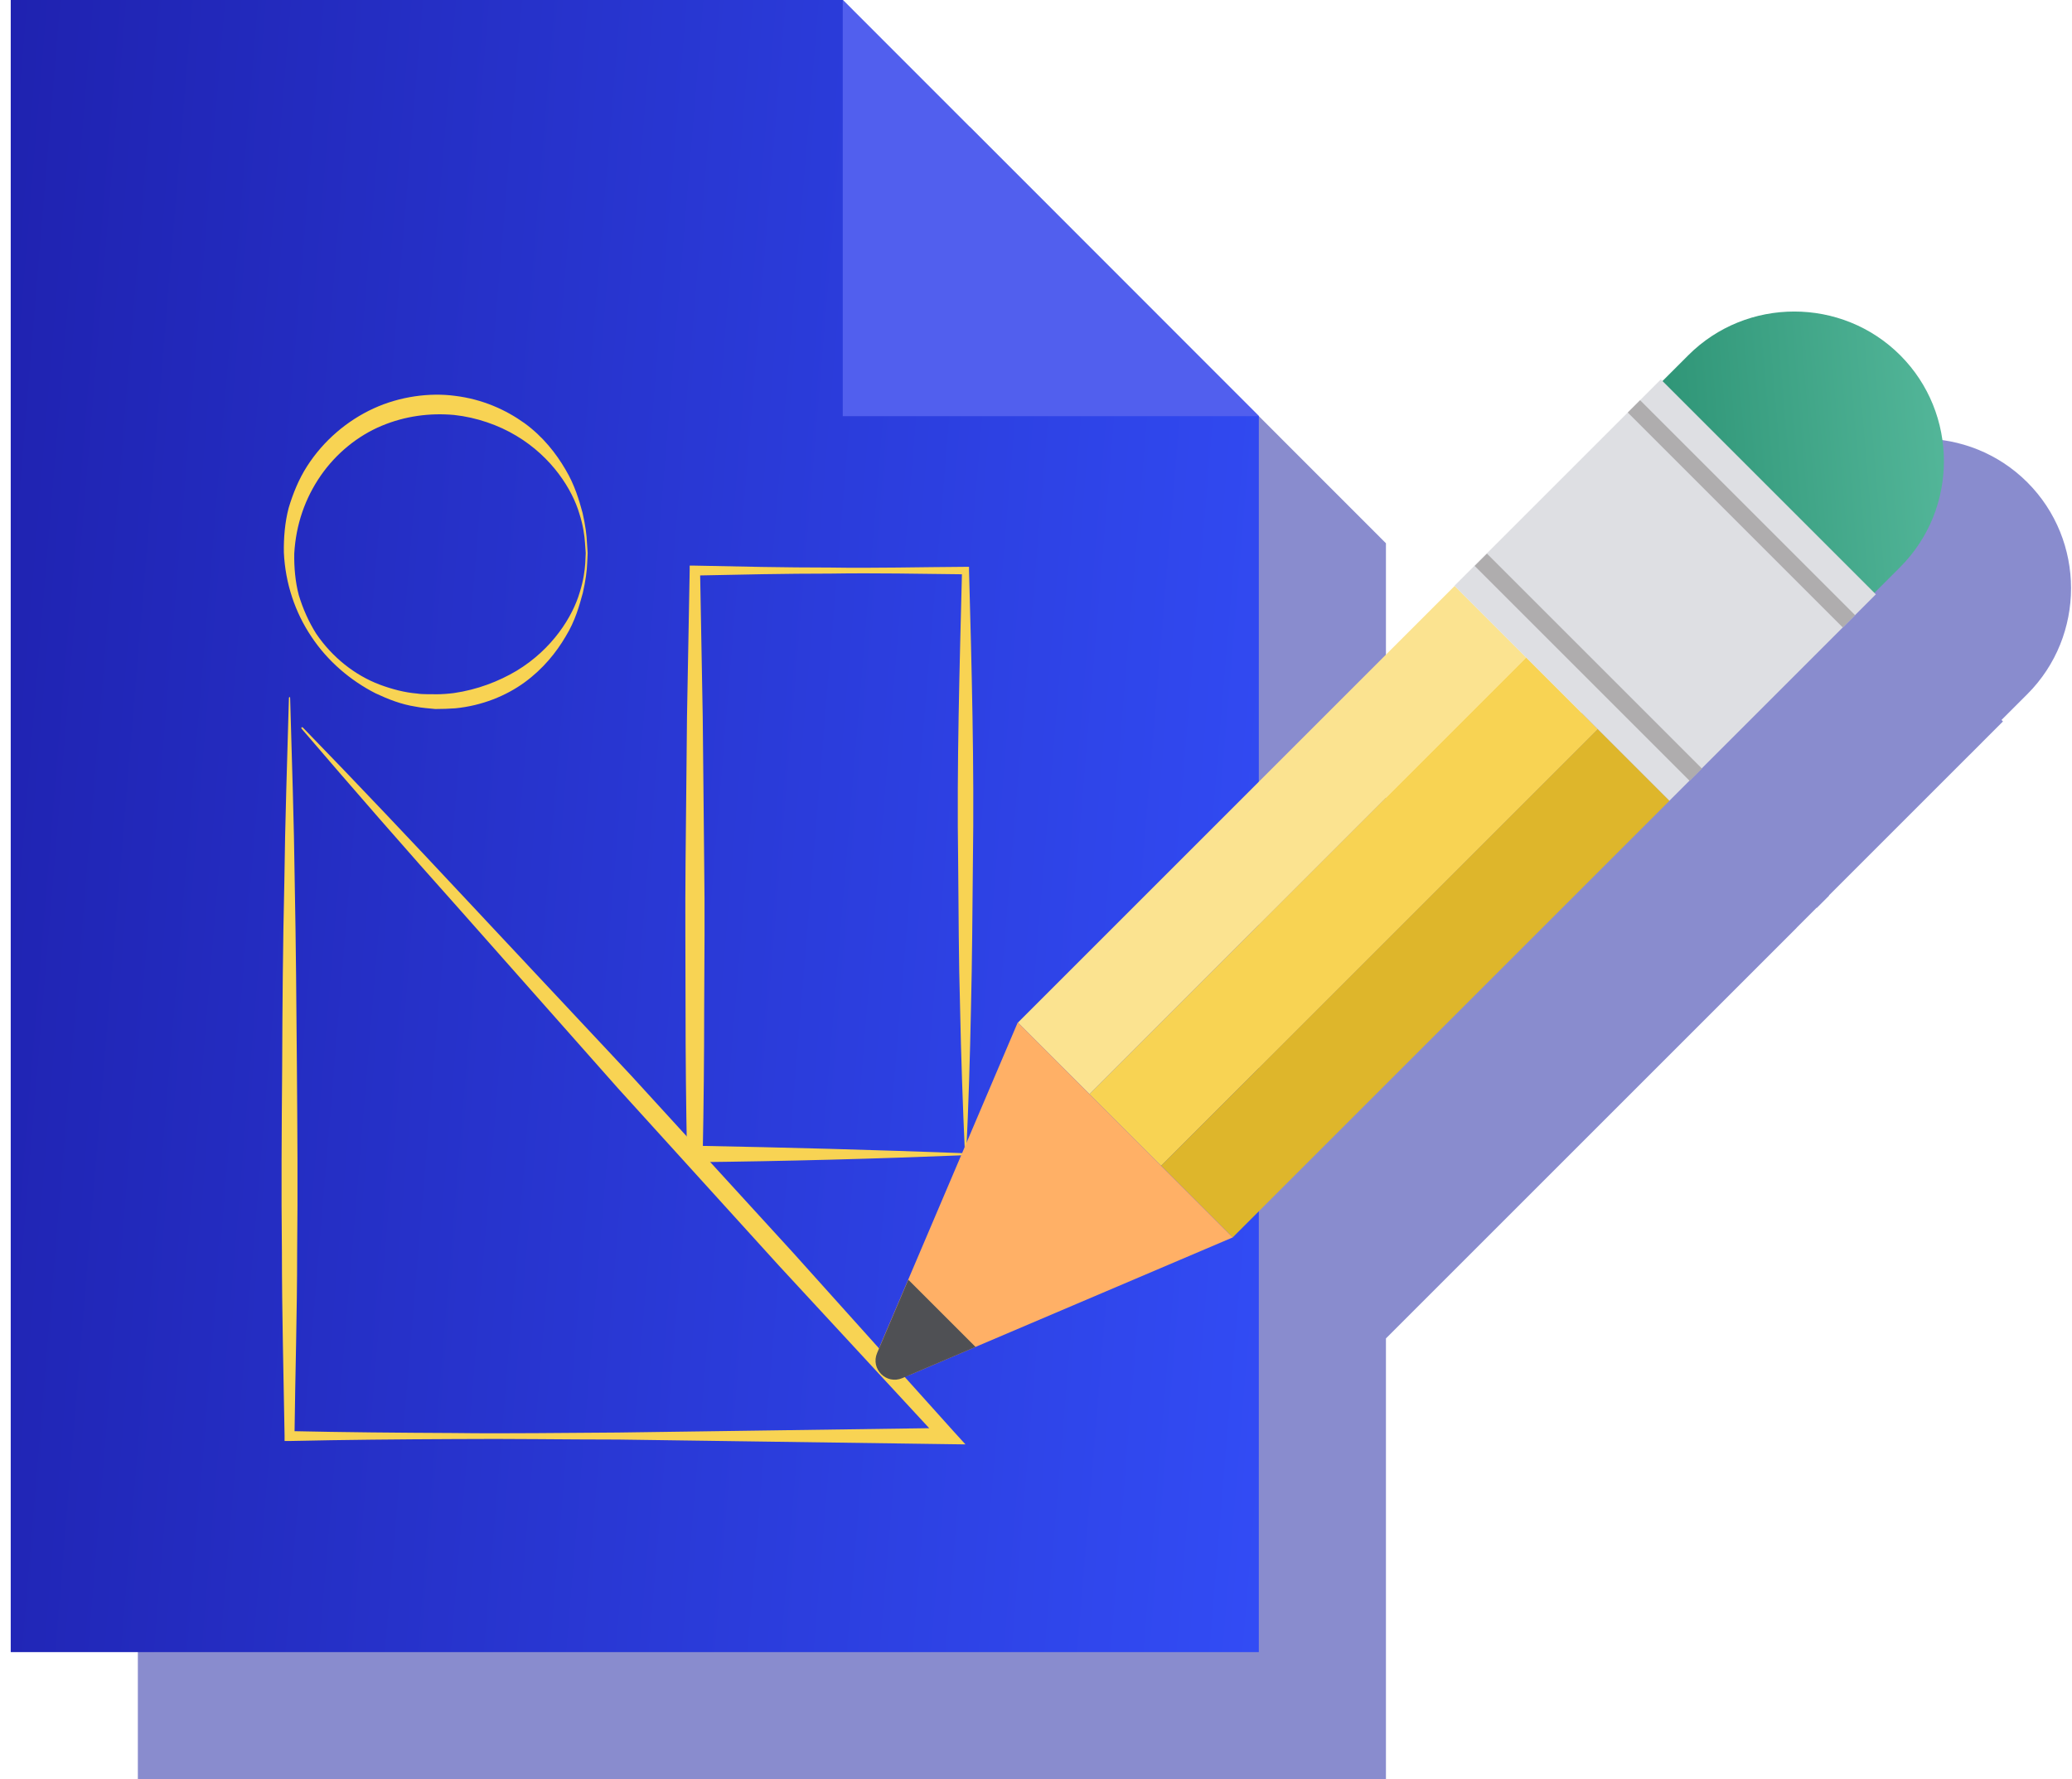
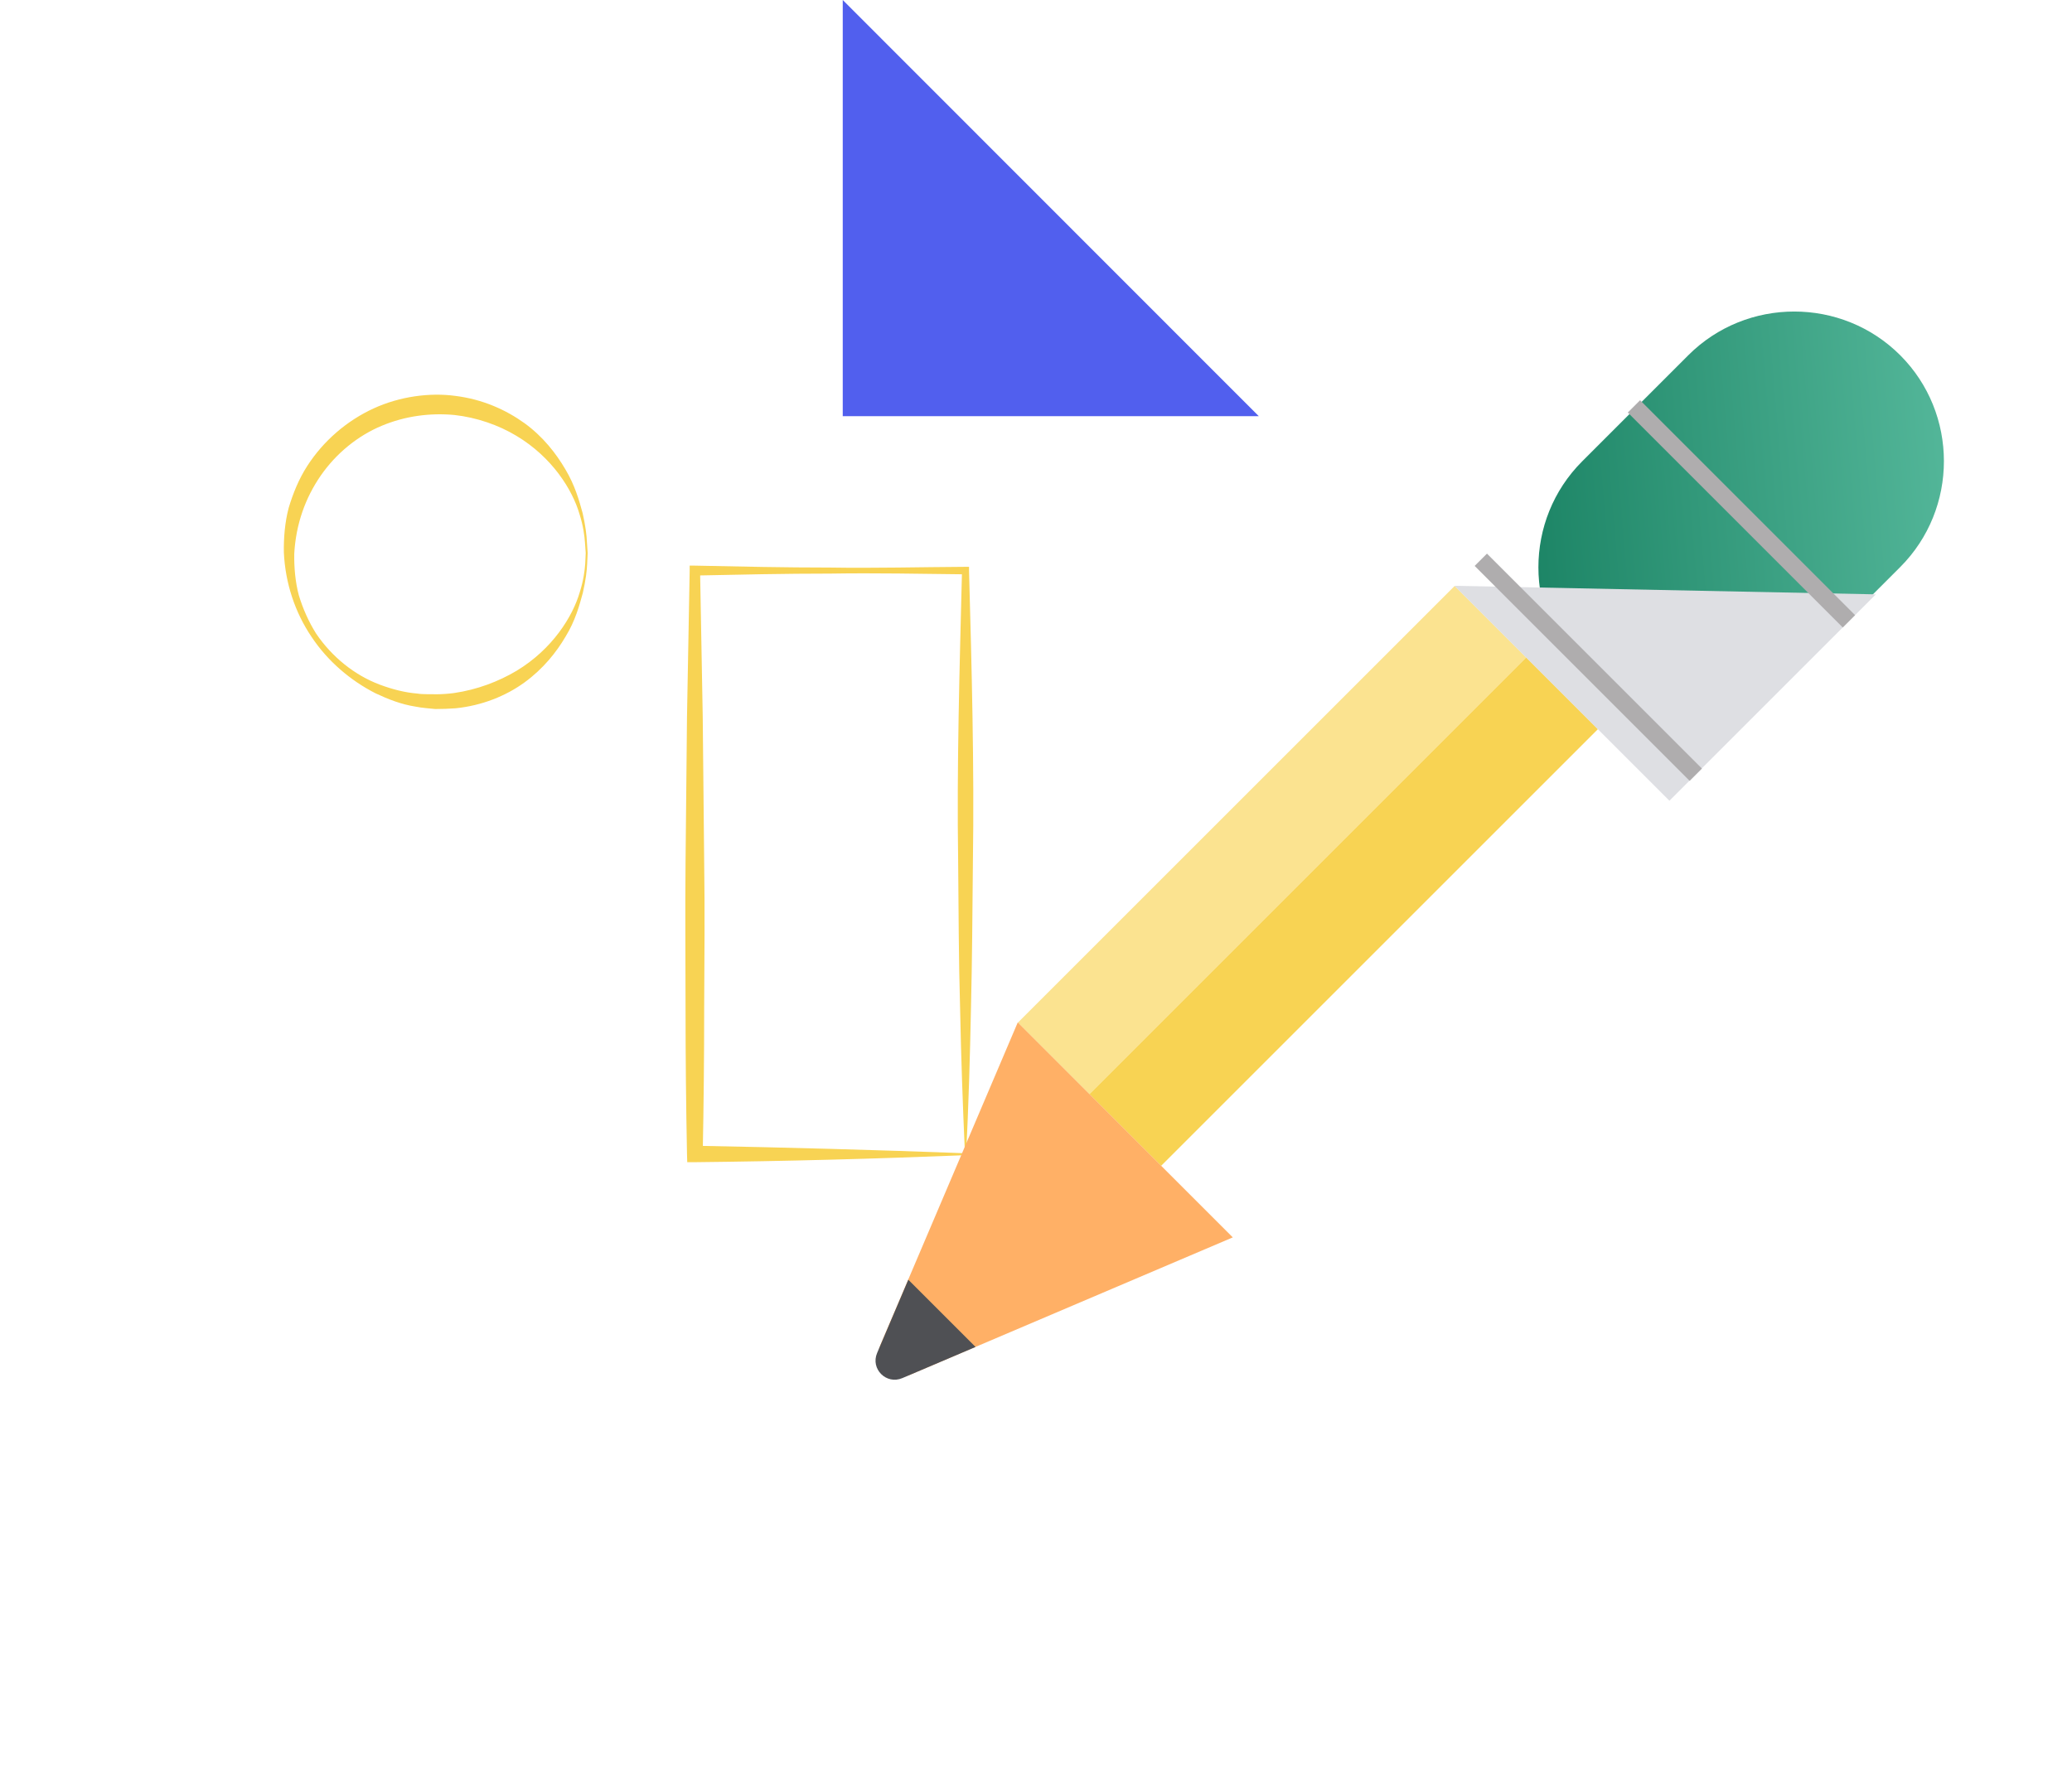
<svg xmlns="http://www.w3.org/2000/svg" width="163" height="140" viewBox="0 0 163 140" fill="none">
-   <path opacity="0.5" fill-rule="evenodd" clip-rule="evenodd" d="M109.029 140H10.844V10H76.297H76.3L109.029 42.747V71.512L124.431 56.109L124.417 56.095L140.657 39.855L140.786 39.983L142.817 37.952C147.402 33.367 154.899 33.367 159.485 37.952C164.071 42.538 164.071 50.035 159.485 54.621L157.454 56.652L157.57 56.767L155.933 58.404L155.934 58.405L154.966 59.374L154.964 59.373L143.878 70.459L143.893 70.475L142.924 71.443L142.909 71.428L141.34 72.997L141.344 73.001L109.029 105.317V140Z" fill="#141A9E" />
-   <path d="M0.844 130H99.029V32.747L66.3 0H0.844V130Z" fill="url(#paint0_linear_7336_42103)" />
-   <path d="M22.825 54.934C22.958 59.767 23.129 64.6 23.186 69.452C23.281 74.286 23.319 79.119 23.357 83.971C23.395 88.804 23.433 93.637 23.376 98.489C23.376 103.322 23.224 108.156 23.167 113.008L22.767 112.608C27.087 112.703 31.387 112.741 35.706 112.76C40.026 112.817 44.326 112.741 48.646 112.722L74.505 112.361L74.048 113.407L61.261 99.574L48.608 85.626L36.125 71.526C31.939 66.846 27.81 62.108 23.719 57.331C23.7 57.294 23.7 57.255 23.719 57.236C23.757 57.217 23.795 57.217 23.814 57.236C28.19 61.746 32.51 66.313 36.791 70.899L49.673 84.656L62.384 98.565L74.981 112.589L75.951 113.655L74.524 113.636L48.665 113.274C44.345 113.274 40.045 113.198 35.726 113.236C31.406 113.255 27.106 113.293 22.786 113.388H22.387V112.989C22.311 108.156 22.177 103.322 22.177 98.47C22.12 93.637 22.159 88.804 22.197 83.952C22.216 79.119 22.254 74.286 22.368 69.433C22.425 64.6 22.596 59.767 22.729 54.915C22.729 54.877 22.767 54.839 22.805 54.839C22.786 54.858 22.825 54.896 22.825 54.934Z" fill="#F8D353" />
  <path d="M46.23 43.517C46.23 43.517 46.211 43.803 46.192 44.336C46.173 44.868 46.078 45.667 45.849 46.657C45.583 47.627 45.259 48.845 44.498 50.082C43.775 51.319 42.729 52.632 41.263 53.697C39.798 54.763 37.914 55.524 35.84 55.733C35.308 55.771 34.813 55.79 34.242 55.79C33.728 55.733 33.234 55.714 32.682 55.6C31.578 55.429 30.551 55.029 29.542 54.554C27.563 53.545 25.774 52.023 24.5 50.101C23.206 48.179 22.445 45.896 22.331 43.479C22.311 42.357 22.407 41.101 22.711 39.959C23.053 38.817 23.51 37.695 24.157 36.686C25.451 34.669 27.316 33.09 29.39 32.139C31.464 31.187 33.804 30.883 35.802 31.149C37.953 31.415 39.779 32.234 41.263 33.299C42.729 34.365 43.756 35.697 44.479 36.934C45.221 38.17 45.564 39.388 45.83 40.359C46.059 41.348 46.154 42.147 46.173 42.68C46.211 43.232 46.23 43.517 46.23 43.517ZM46.078 43.517C46.078 43.517 46.059 43.232 46.02 42.699C45.982 42.166 45.887 41.386 45.583 40.435C45.031 38.551 43.452 35.982 40.617 34.289C39.227 33.452 37.496 32.843 35.726 32.652C33.823 32.481 31.883 32.728 30.018 33.508C28.153 34.289 26.46 35.659 25.242 37.409C24.005 39.198 23.282 41.253 23.149 43.555C23.13 44.621 23.225 45.782 23.51 46.847C23.834 47.913 24.29 48.94 24.88 49.873C26.136 51.718 27.906 53.127 29.866 53.869C30.836 54.23 31.845 54.496 32.815 54.573C33.272 54.649 33.804 54.611 34.318 54.63C34.756 54.63 35.27 54.592 35.707 54.535C37.553 54.268 39.227 53.621 40.636 52.784C43.471 51.072 45.05 48.503 45.602 46.619C45.906 45.667 46.001 44.887 46.039 44.355C46.059 43.803 46.078 43.517 46.078 43.517Z" fill="#F8D353" />
  <path d="M66.297 32.747V0L99.025 32.747H66.297Z" fill="#515FEE" />
  <path d="M75.984 90.897C68.887 91.183 61.79 91.373 54.692 91.449H54.064L54.045 90.802C53.969 86.977 53.931 83.153 53.931 79.328C53.931 75.504 53.893 71.679 53.931 67.854L54.045 56.38L54.255 44.906V44.507H54.635C58.193 44.583 61.733 44.659 65.291 44.659C68.849 44.716 72.388 44.621 75.947 44.602H76.232V44.906C76.441 52.556 76.65 60.224 76.536 67.873C76.498 71.698 76.479 75.522 76.384 79.347C76.308 83.172 76.194 86.996 76.004 90.821V90.897H75.984ZM75.908 90.745C75.737 86.939 75.604 83.134 75.528 79.328C75.414 75.504 75.414 71.679 75.376 67.854C75.261 60.205 75.49 52.537 75.68 44.887L75.984 45.192C72.426 45.154 68.887 45.078 65.329 45.135C61.771 45.135 58.231 45.211 54.673 45.287L55.073 44.887L55.282 56.361L55.396 67.835C55.453 71.66 55.415 75.484 55.396 79.309C55.396 83.134 55.358 86.958 55.282 90.783L54.654 90.155C61.752 90.288 68.83 90.479 75.908 90.745Z" fill="#F8D353" />
  <path d="M120.075 51.74L114.438 46.102L80.074 80.466L85.712 86.103L120.075 51.74Z" fill="#FBE390" />
  <path d="M125.708 57.373L120.07 51.735L85.707 86.099L91.344 91.736L125.708 57.373Z" fill="#F8D353" />
-   <path d="M131.341 63.001L125.703 57.364L91.34 91.727L96.977 97.365L131.341 63.001Z" fill="#DEB62B" />
  <path d="M124.463 52.974C119.877 48.389 119.877 40.892 124.463 36.306L132.816 27.952C137.402 23.367 144.899 23.367 149.485 27.952C154.07 32.538 154.07 40.035 149.485 44.621L141.131 52.974C136.527 57.56 129.03 57.56 124.463 52.974Z" fill="url(#paint1_linear_7336_42103)" />
-   <path d="M147.569 46.767L130.656 29.855L114.416 46.095L131.329 63.007L147.569 46.767Z" fill="#DEDFE3" />
+   <path d="M147.569 46.767L114.416 46.095L131.329 63.007L147.569 46.767Z" fill="#DEDFE3" />
  <path d="M80.065 80.451L69.257 105.834C68.629 107.318 70.114 108.803 71.598 108.175L96.981 97.367L80.065 80.451Z" fill="#FFB066" />
  <path d="M71.455 100.697L76.745 105.987L70.98 108.441C69.724 108.974 68.468 107.718 69.001 106.462L71.455 100.697Z" fill="#4F5054" />
  <path d="M145.936 48.405L129.023 31.492L128.055 32.461L144.967 49.374L145.936 48.405Z" fill="#AFADAE" />
  <path d="M133.889 60.475L116.977 43.562L116.008 44.531L132.92 61.443L133.889 60.475Z" fill="#AFADAE" />
  <defs>
    <linearGradient id="paint0_linear_7336_42103" x1="0.844" y1="0" x2="109.08" y2="8.99" gradientUnits="userSpaceOnUse">
      <stop stop-color="#1F22B0" />
      <stop offset="1" stop-color="#324CF5" />
    </linearGradient>
    <linearGradient id="paint1_linear_7336_42103" x1="152.924" y1="24.513" x2="118.734" y2="27.405" gradientUnits="userSpaceOnUse">
      <stop stop-color="#54B79A" />
      <stop offset="1" stop-color="#1C8465" />
    </linearGradient>
  </defs>
</svg>